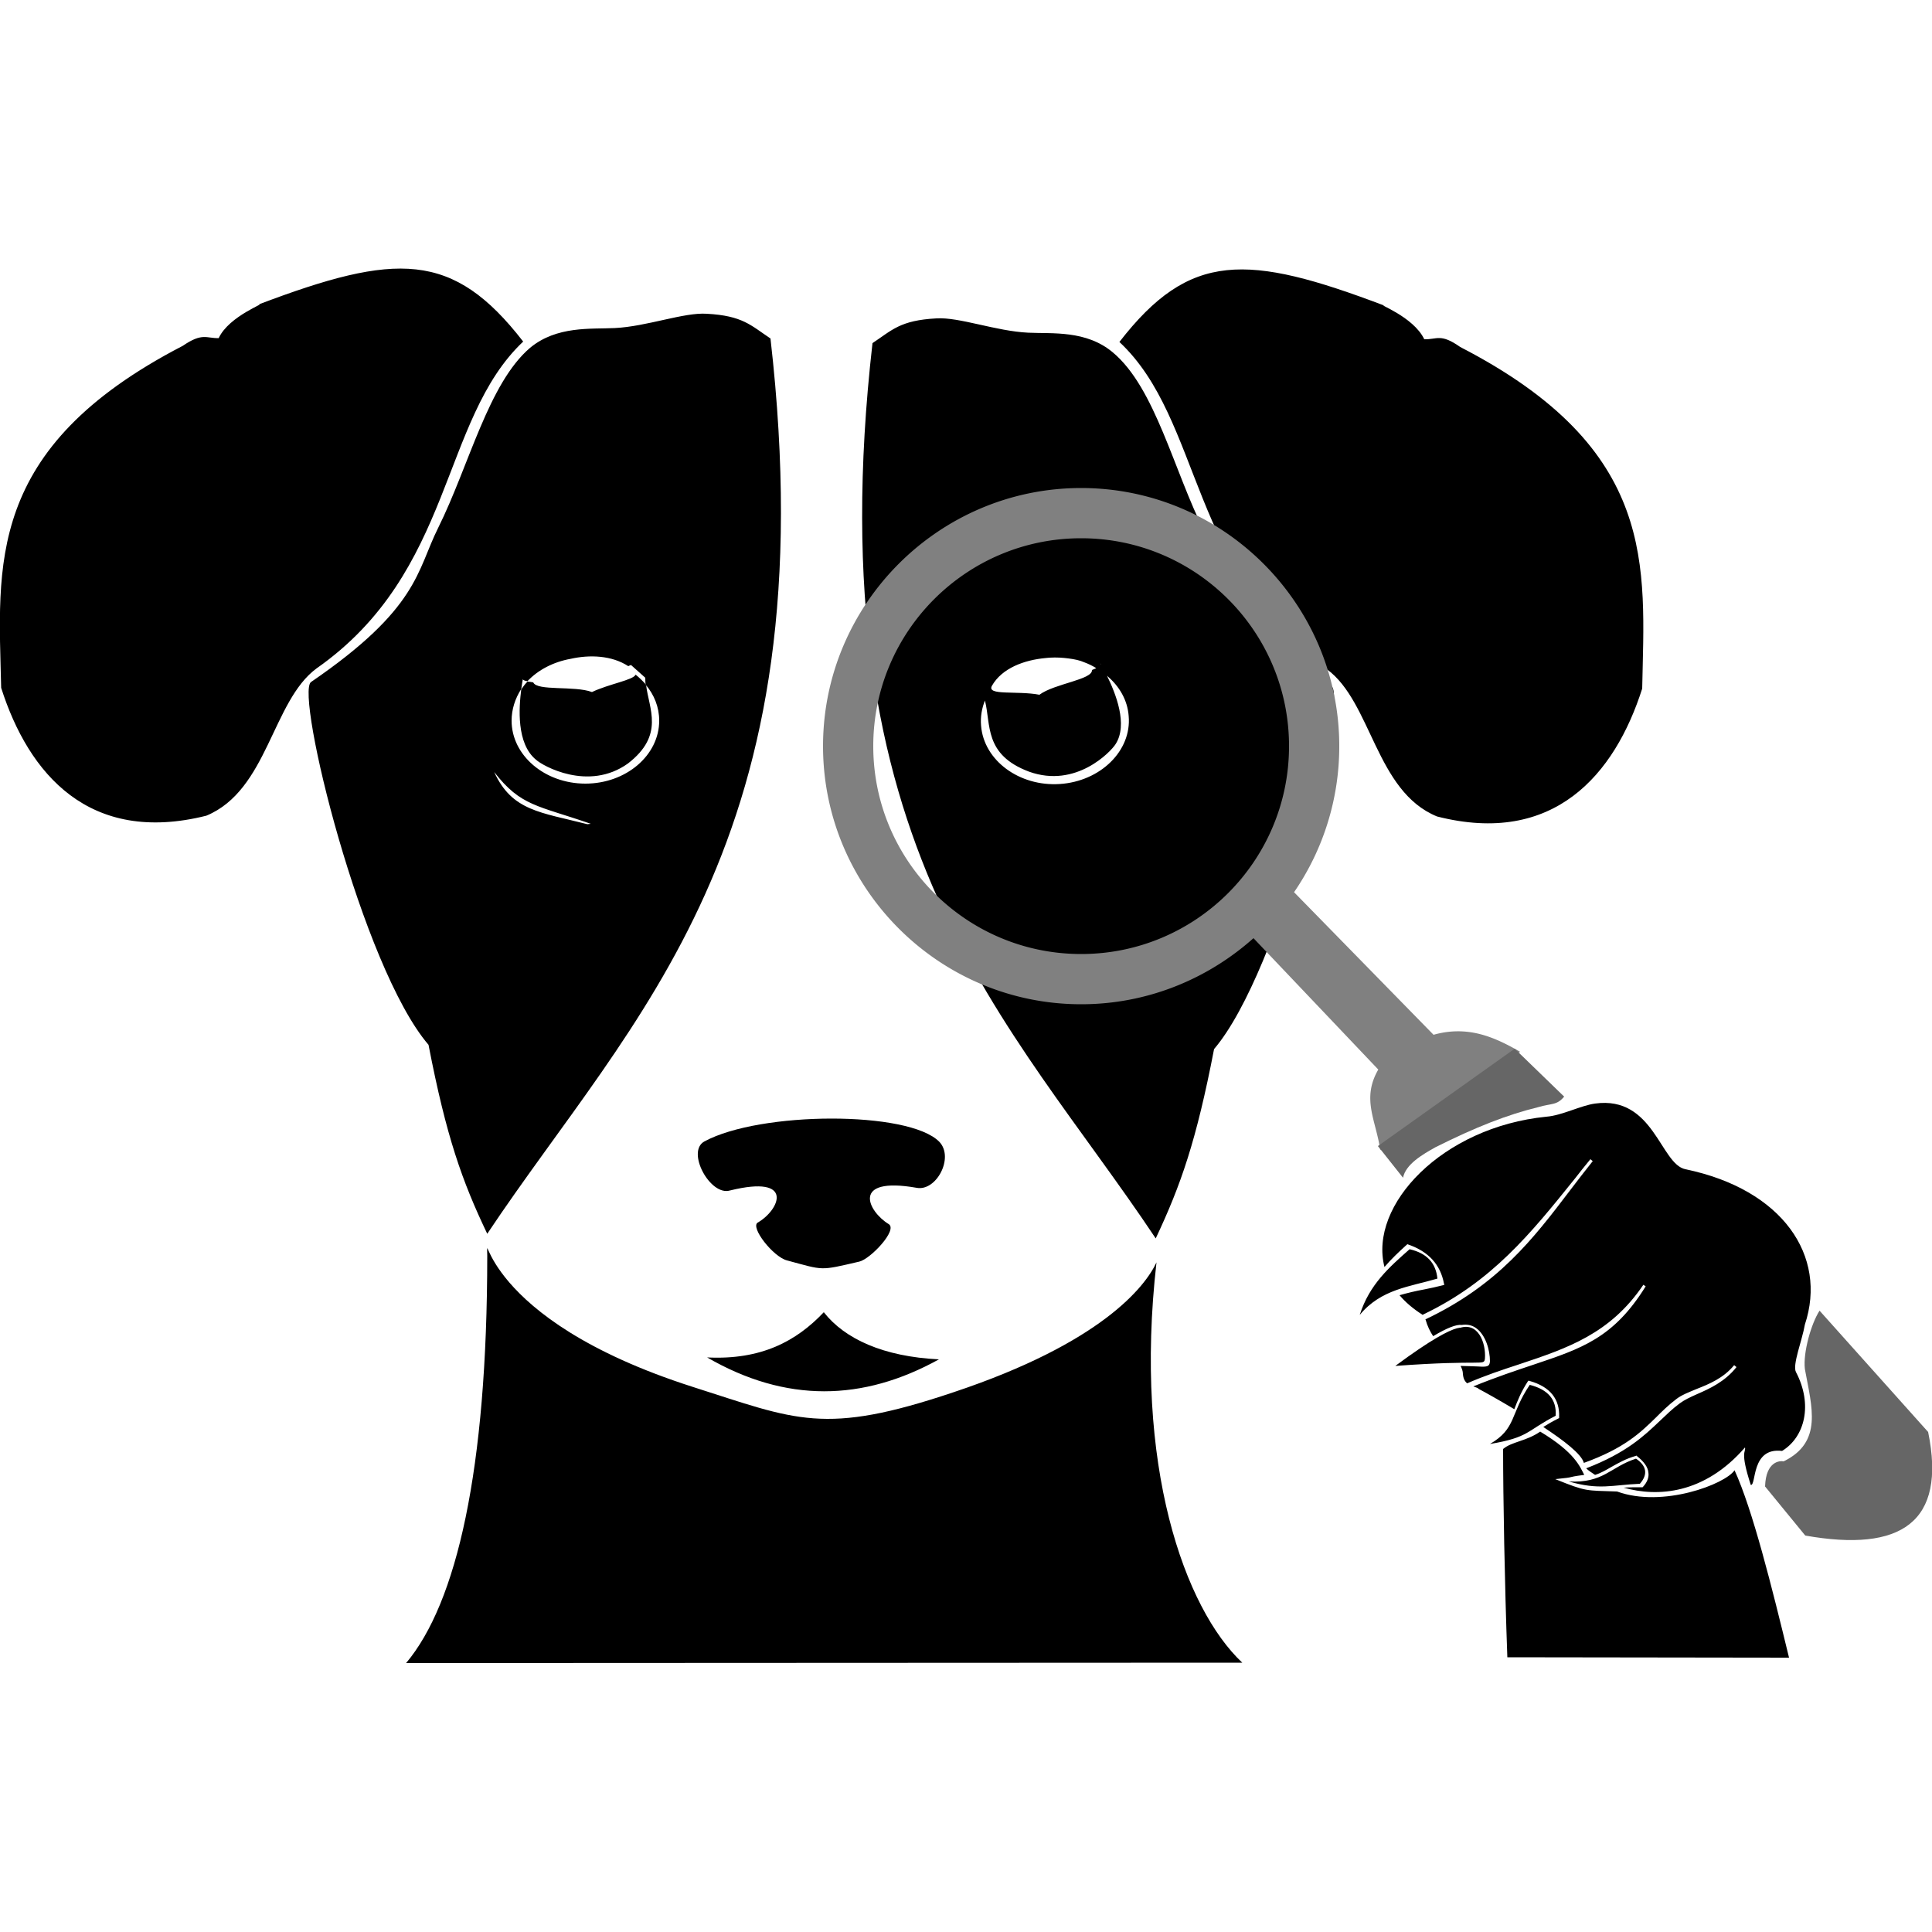
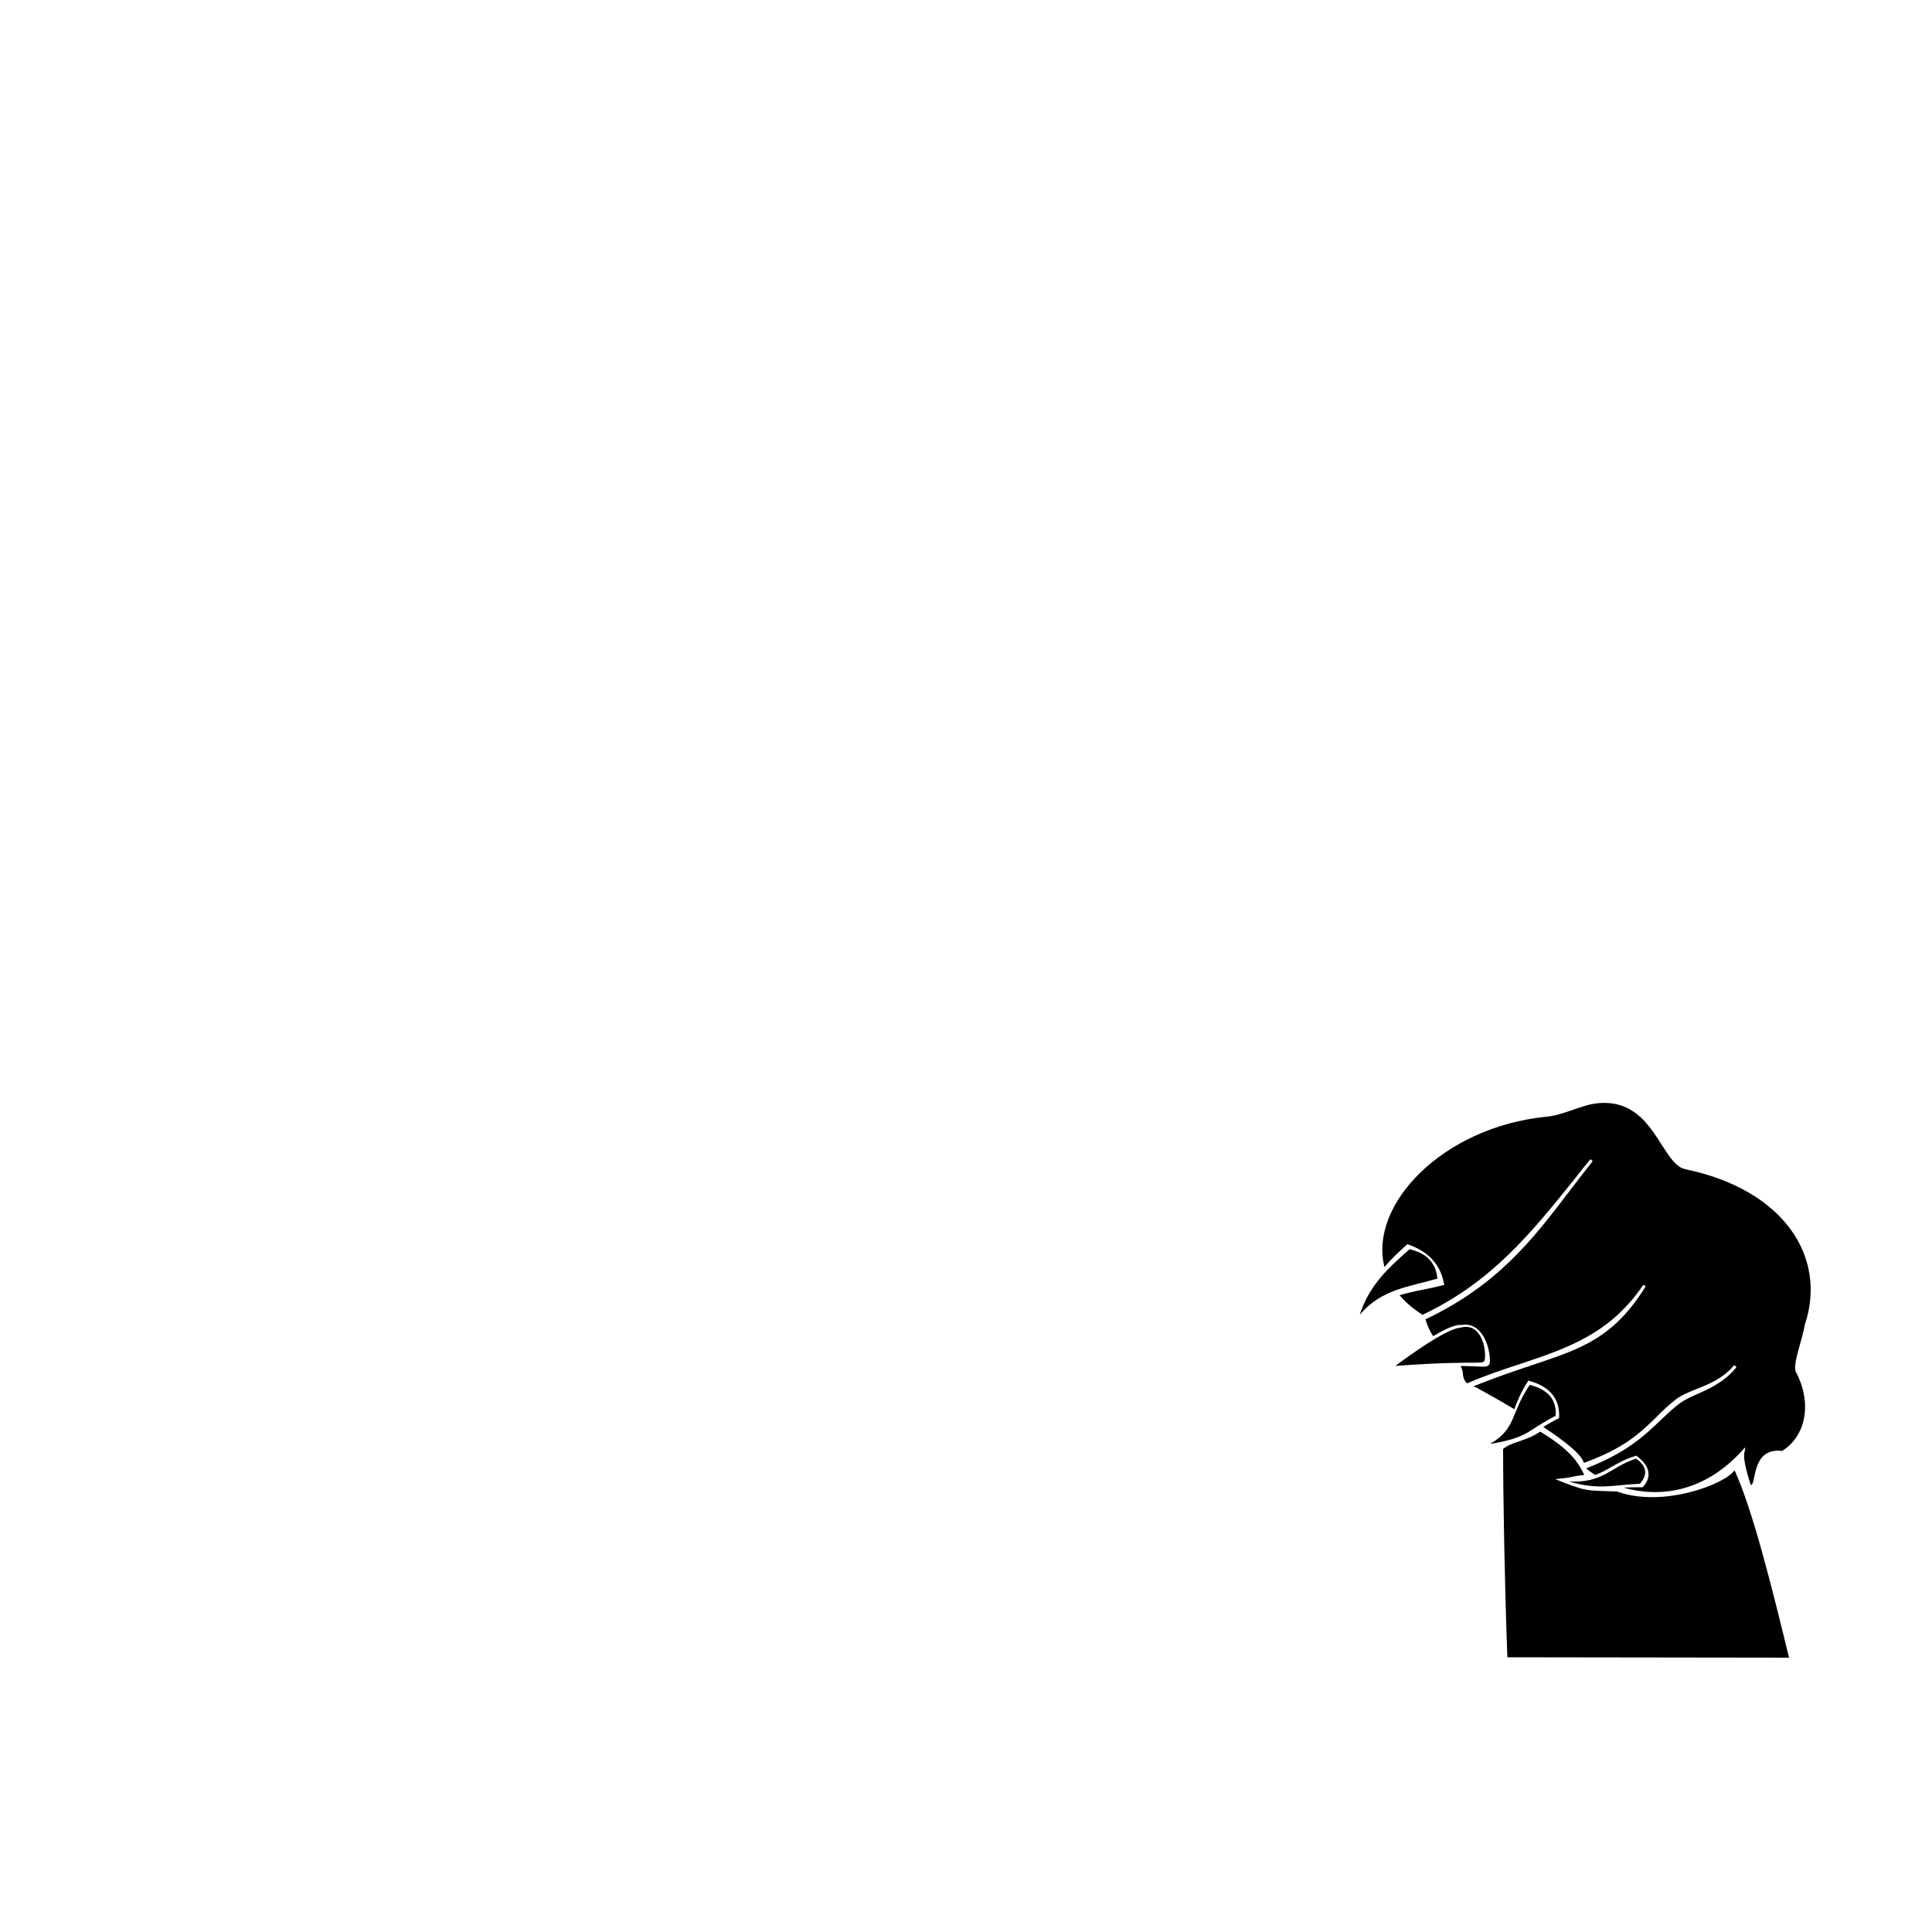
<svg xmlns="http://www.w3.org/2000/svg" xml:space="preserve" viewBox="0 0 500 500">
-   <path d="M243 351.8c-19.7 10.9-39.6 11.3-60-.5 14 .7 23.1-4.2 30.2-11.7 5.4 6.9 15.4 11.5 29.8 12.2M138.7 196.6c1.7 1.6 13.6 8.3 23.8 1 9.6-7.4 5.4-14.2 4.7-20.4-.8-.9-1.7-1.8-2.7-2.6-.6 1.4-6.9 2.4-11.3 4.5-4.5-1.7-14.2-.2-15.2-2.5-.6-.1-1.1-.2-1.5-.2-.6.6-1.1 1.3-1.6 2-.6 4.7-1.3 14 3.8 18.2m104.4 98.9c-7.9-8.1-46.4-7.9-60.8-.1-4.8 2.6 1.5 14.2 6.6 12.7 17-4.2 12.8 5.1 7.2 8.3-2 1.2 4 8.9 7.6 9.8 9.7 2.6 8.3 2.7 18.7.3 2.9-.7 10-8.2 7.6-9.7-5.4-3.3-9.9-12.4 7.2-9.4 5.1 1 9.8-7.8 5.9-11.9M135.4 88.4c-18.2-23.5-32.9-23.1-68.5-9.6 2.3-.5-7.6 2.9-10.3 8.7-3.2.1-4.2-1.5-9.3 2-51.4 26.6-47.7 57-47 88.5 7.1 22.3 22.8 40.7 53.1 33.1 15.9-6.6 17-29.6 28.5-38.1 35.7-25 32-64.3 53.5-84.6m-24.5 182c-17.3-20.2-34.6-91-30.4-93.9 27.9-19.1 27.3-28.7 32.9-39.9 8-16.1 13-37.4 23.8-46.6 6.9-5.7 15.7-4.8 21.9-5.1 8.3-.4 17.9-4.1 23.8-3.7 9.3.5 11.4 3 16.5 6.4 15 130.9-35.5 175-73.3 231.7-6.5-13.6-10.6-25.1-15.2-48.9m21.5-83.9c0 9 8.6 16.3 19.1 16.3s19.1-7.3 19.1-16.3c0-3.5-1.3-6.7-3.5-9.3-.1-.6-.1-1.2-.1-1.8l-3.7-3.3c-.3.1-.5.2-.7.3-4.3-2.8-10-3-14.9-1.9-4.5.8-8.5 2.9-11.2 5.8-.7-.1-1.1-.3-1.2-.5-.1.4-.2 1.3-.4 2.5-1.6 2.5-2.5 5.3-2.5 8.2m-4.5 13.3c4.6 10.1 12 10.4 24.1 13.5l.9-.1c-13.8-4.8-18.1-4.5-25-13.4m216.7-22.2c4.2 2.9-13.1 73.6-30.4 93.9-4.6 23.8-8.6 35.2-15.1 49-37.8-56.7-88.2-100.8-73.3-231.7 5.1-3.4 7.2-5.9 16.5-6.4 5.9-.4 15.4 3.3 23.8 3.7 6.2.3 15-.7 21.9 5.1 11 9.2 15.7 30.5 23.8 46.6 5.5 11.1 4.9 20.6 32.8 39.8M285 172c0-.1 0-.1-.1-.2-.1-.2-.1-.1.1.2m-28.3 5.5c-1.4 2.6 6.5 1.2 12.3 2.3 3.9-2.9 13.8-3.9 13.6-6.4.4-.2.8-.3 1.1-.5-1-.6-2-1.1-3.1-1.5-1.1-.5-2.5-.8-4.1-1-1.5-.2-3.1-.3-4.8-.2-.4 0-.8.1-1.1.1-5.5.5-11.3 2.6-13.9 7.2m35.4 7.8c-.3-4.1-2.4-7.7-5.6-10.4 2.2 4.5 5.5 12.6 2.2 17.7-1.2 1.9-10.2 11.5-22.4 7.1-11.7-4.4-9.8-12.2-11.4-18.4-.8 2-1.2 4.2-1 6.5.7 9 9.9 15.8 20.4 15.1s18.6-8.6 17.8-17.6m85.8-95.5c-5.1-3.6-6-1.9-9.3-2-2.8-5.9-12.6-9.3-10.3-8.7-35.6-13.5-50.4-14.1-68.6 9.4 21.6 20.2 18 59.6 53.7 84.7 11.6 8.5 12.6 31.6 28.5 38.1 30.2 7.7 46-10.8 53.1-33.1.6-31.6 4.3-61.9-47.1-88.4m-78.6 236.9c-3 6.4-14.4 20.9-52.5 33.6-33.6 11.3-40.6 7.2-67.6-1.4-55.5-17.8-53.2-42.9-53.1-34 0 55.6-7.9 89.9-21 105.5l216.4-.1c-14.9-14-28.2-51-22.2-103.6" />
  <path d="M463 429c-4.5-18.5-9.4-38.2-14.1-48.5-2.4 3.6-18.6 9.8-30.4 5.5-8.2-.3-7.8.1-16-3.2 6-.6 2.1-.4 7.5-1.1-1.1-2.1-2.4-5.8-11.4-11.2-3.6 2.5-7.4 2.6-9.6 4.5 0 12.4.4 34.8 1.1 53.9zm1.8-73.9c4.4 8.4 2.3 16.8-3.6 20.4-8.1-1-6.6 9-8.1 8.8-2.9-8.9-1.2-8.4-1.5-9.7-10.5 12.1-22.6 12.9-31.4 10.4 1.4-.1 2.9-.1 4.7-.1h.2l.1-.1c1.1-1.2 1.6-2.5 1.4-3.7-.1-1.4-1.2-2.9-3-4.3l-.1-.1-.2.1c-2.5.7-4.4 1.8-6.2 2.8-1.4.8-2.7 1.6-4.3 2.1-.9-.6-1.7-1.1-2.3-1.7 10.4-4 15-8.4 19.1-12.3 1.7-1.6 3.2-3.1 5.1-4.5 1.2-.9 2.7-1.6 4.5-2.4 3.2-1.4 7.2-3.2 10.2-7l-.6-.5c-2.8 3.4-6.5 4.9-9.8 6.2-1.9.8-3.8 1.5-5.2 2.6-2.1 1.6-3.7 3.2-5.3 4.8-4 3.9-8.1 7.9-18.6 11.7-.6-2.3-5.2-5.8-10.5-9.3 1.1-.7 2.3-1.4 3.9-2.2l.2-.1v-.2c.2-4.7-2.3-7.9-7.6-9.4l-.3-.1-.2.2c-1.8 2.8-2.7 5.1-3.5 7.2-4-2.4-7.6-4.4-9.3-5.3 0-.2-.6-.3-1.3-.6 5.9-2.4 11-4.1 15.5-5.6 12.5-4.2 20.8-6.9 29.1-20.3l-.6-.4c-8.6 12.7-19.6 16.4-32.2 20.6-4.3 1.4-8.8 2.9-13.4 4.9-.6-.5-1-1.2-1.1-2.4 0-.8-.3-1.5-.6-2.1 1.4 0 2.5.1 3.4.1s1.7.1 2.2.1c1.6 0 1.9-.3 2-1.4 0-2.9-1.1-6.8-3.6-8.6-1.1-.8-2.4-1-3.7-.8-1.4-.2-3.9.8-7.4 2.9-.8-1.2-1.5-2.6-2-4.4h.1c18.7-8.9 27.8-20.8 37.3-33.3 1.9-2.5 3.9-5.1 5.9-7.6l-.6-.5c-1.4 1.7-2.7 3.3-4 5-11.5 14.3-21.5 26.7-39.3 35.2l-.1.1q-3.75-2.4-6-5.1c2.1-.6 4.2-1.1 6.4-1.5 1.6-.3 3.3-.7 4.9-1.1l.3-.1-.1-.3c-.9-4.9-4-8.3-9.2-10.1l-.2-.1-.2.1c-2.1 1.9-4.1 3.8-5.8 5.8-4.1-16 14.9-36.2 41.9-38.9 4-.3 8.9-2.9 12.6-3.4 15.2-2.1 16.9 15.7 23.4 17 25.1 5.2 36.8 22.4 30.9 40.2-.7 4.1-3.3 10.5-2.3 12.3m-85.7-10.8s.5-4.5-18 9.2c23-1.7 22.9.1 23.2-1.9.3-4.1-1.8-9.8-6.9-7.8zm-14.3-21c-5.2 4.6-10.4 9.1-12.9 17 5.5-6.7 13-7.3 20.1-9.4-.4-4.1-2.8-6.6-7.2-7.6m31.1 35.1c-5.1 7.5-3.4 11.3-10.3 15.3 10.2-1.7 9.4-3.4 17-7.3.3-4.2-2-6.8-6.7-8m28.5 25.6c-7.2.3-10.5 1.7-18.4-.6 9 .5 10.8-3.8 17.4-5.9 2.8 1.9 3.1 4.1 1 6.5" style="fill-opacity:1" />
-   <path d="m371 267.8-36.1-36.9a66.6 66.6 0 0 0 11.7-37.8c0-36.8-30-66.8-66.8-66.8s-66.8 30-66.8 66.8 30 66.8 66.8 66.8c17.1 0 32.7-6.5 44.6-17.1l32.3 34c-4.4 7.6-.6 13.1.5 20.8l36.2-25.4c-6.6-3.8-13.5-6.9-22.4-4.4m-145-74.7c0-29.7 24.1-53.8 53.8-53.8s53.8 24.1 53.8 53.8-24.1 53.8-53.8 53.8-53.8-24.1-53.8-53.8" style="fill:gray;fill-opacity:1" />
-   <path d="m356.6 296.6 35.4-25.2 12.8 12.4c-1.9 2.3-3.2 1.7-6.6 2.7-8.2 2-16.3 5.2-26.7 10.4-3.4 1.9-7.7 4.4-8.4 7.9zm114.3 42.6 28.1 31.4c4.8 23.4-7 31.2-31.8 26.8l-10.4-12.7c.2-6.6 3.9-6.7 4.8-6.5 10.2-5 7.3-14 5.5-23.9-.5-4.2 1.6-11.7 3.8-15.1" style="fill:#666;fill-opacity:1" />
</svg>